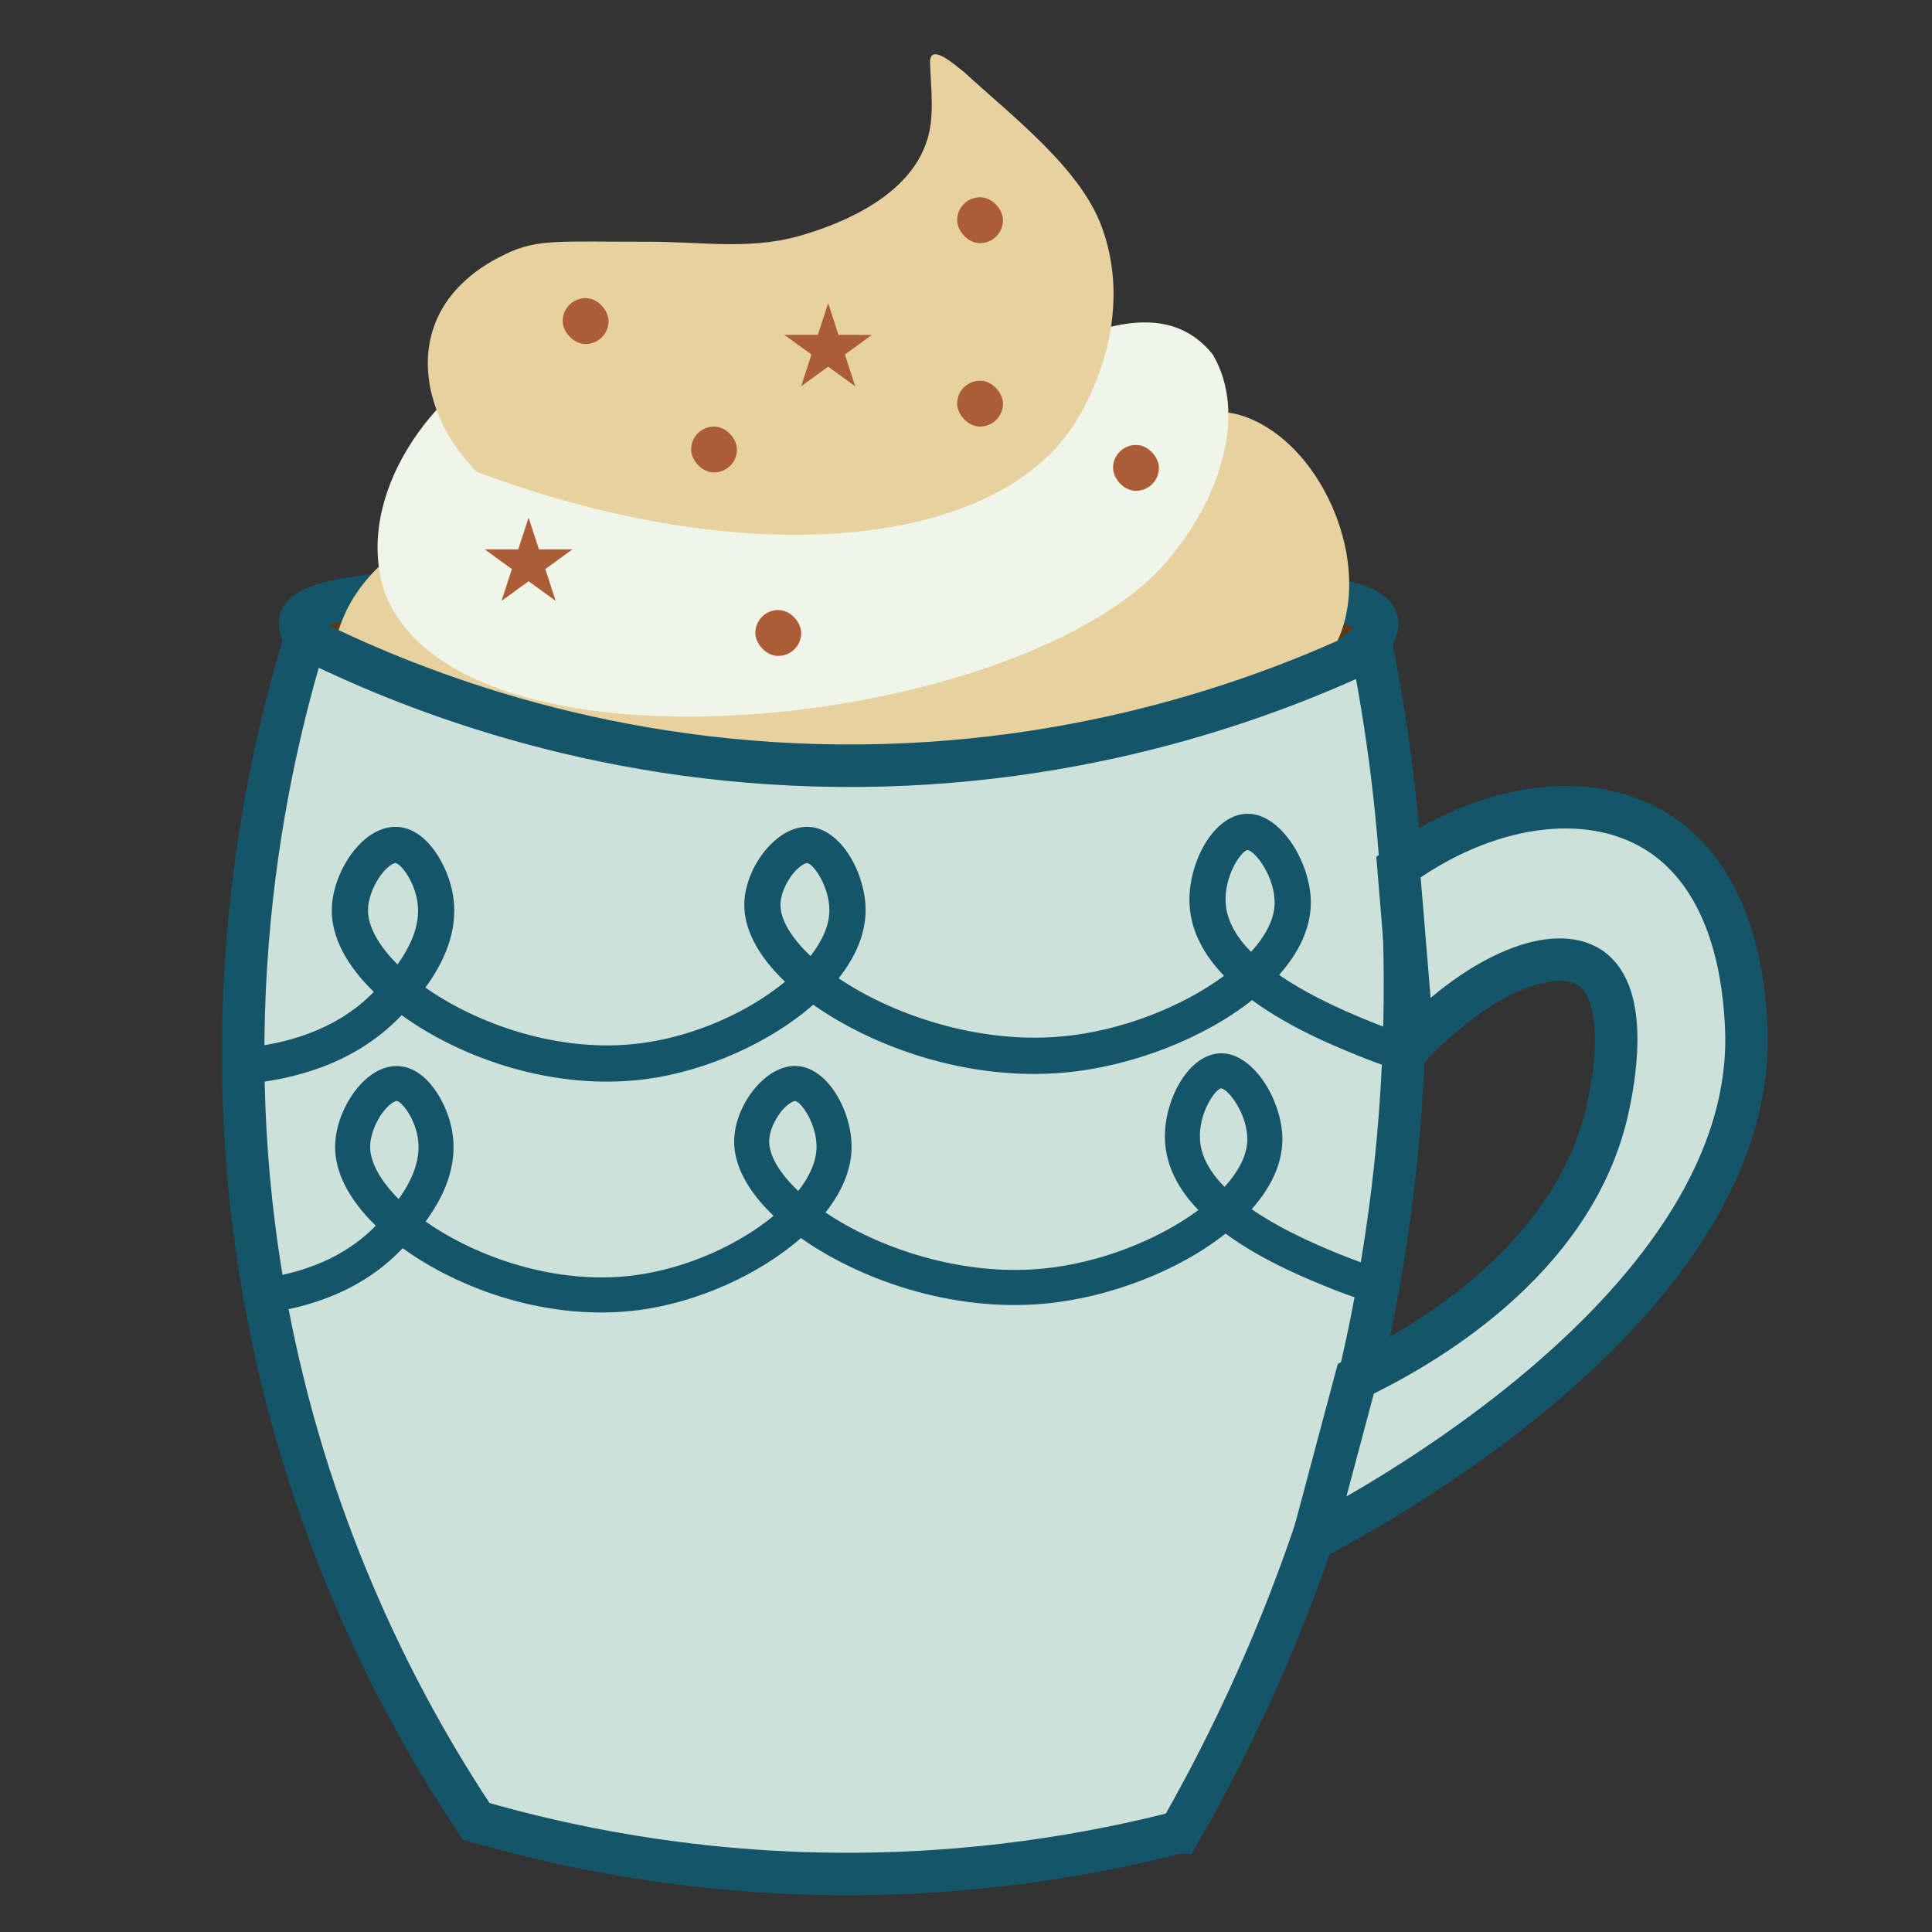
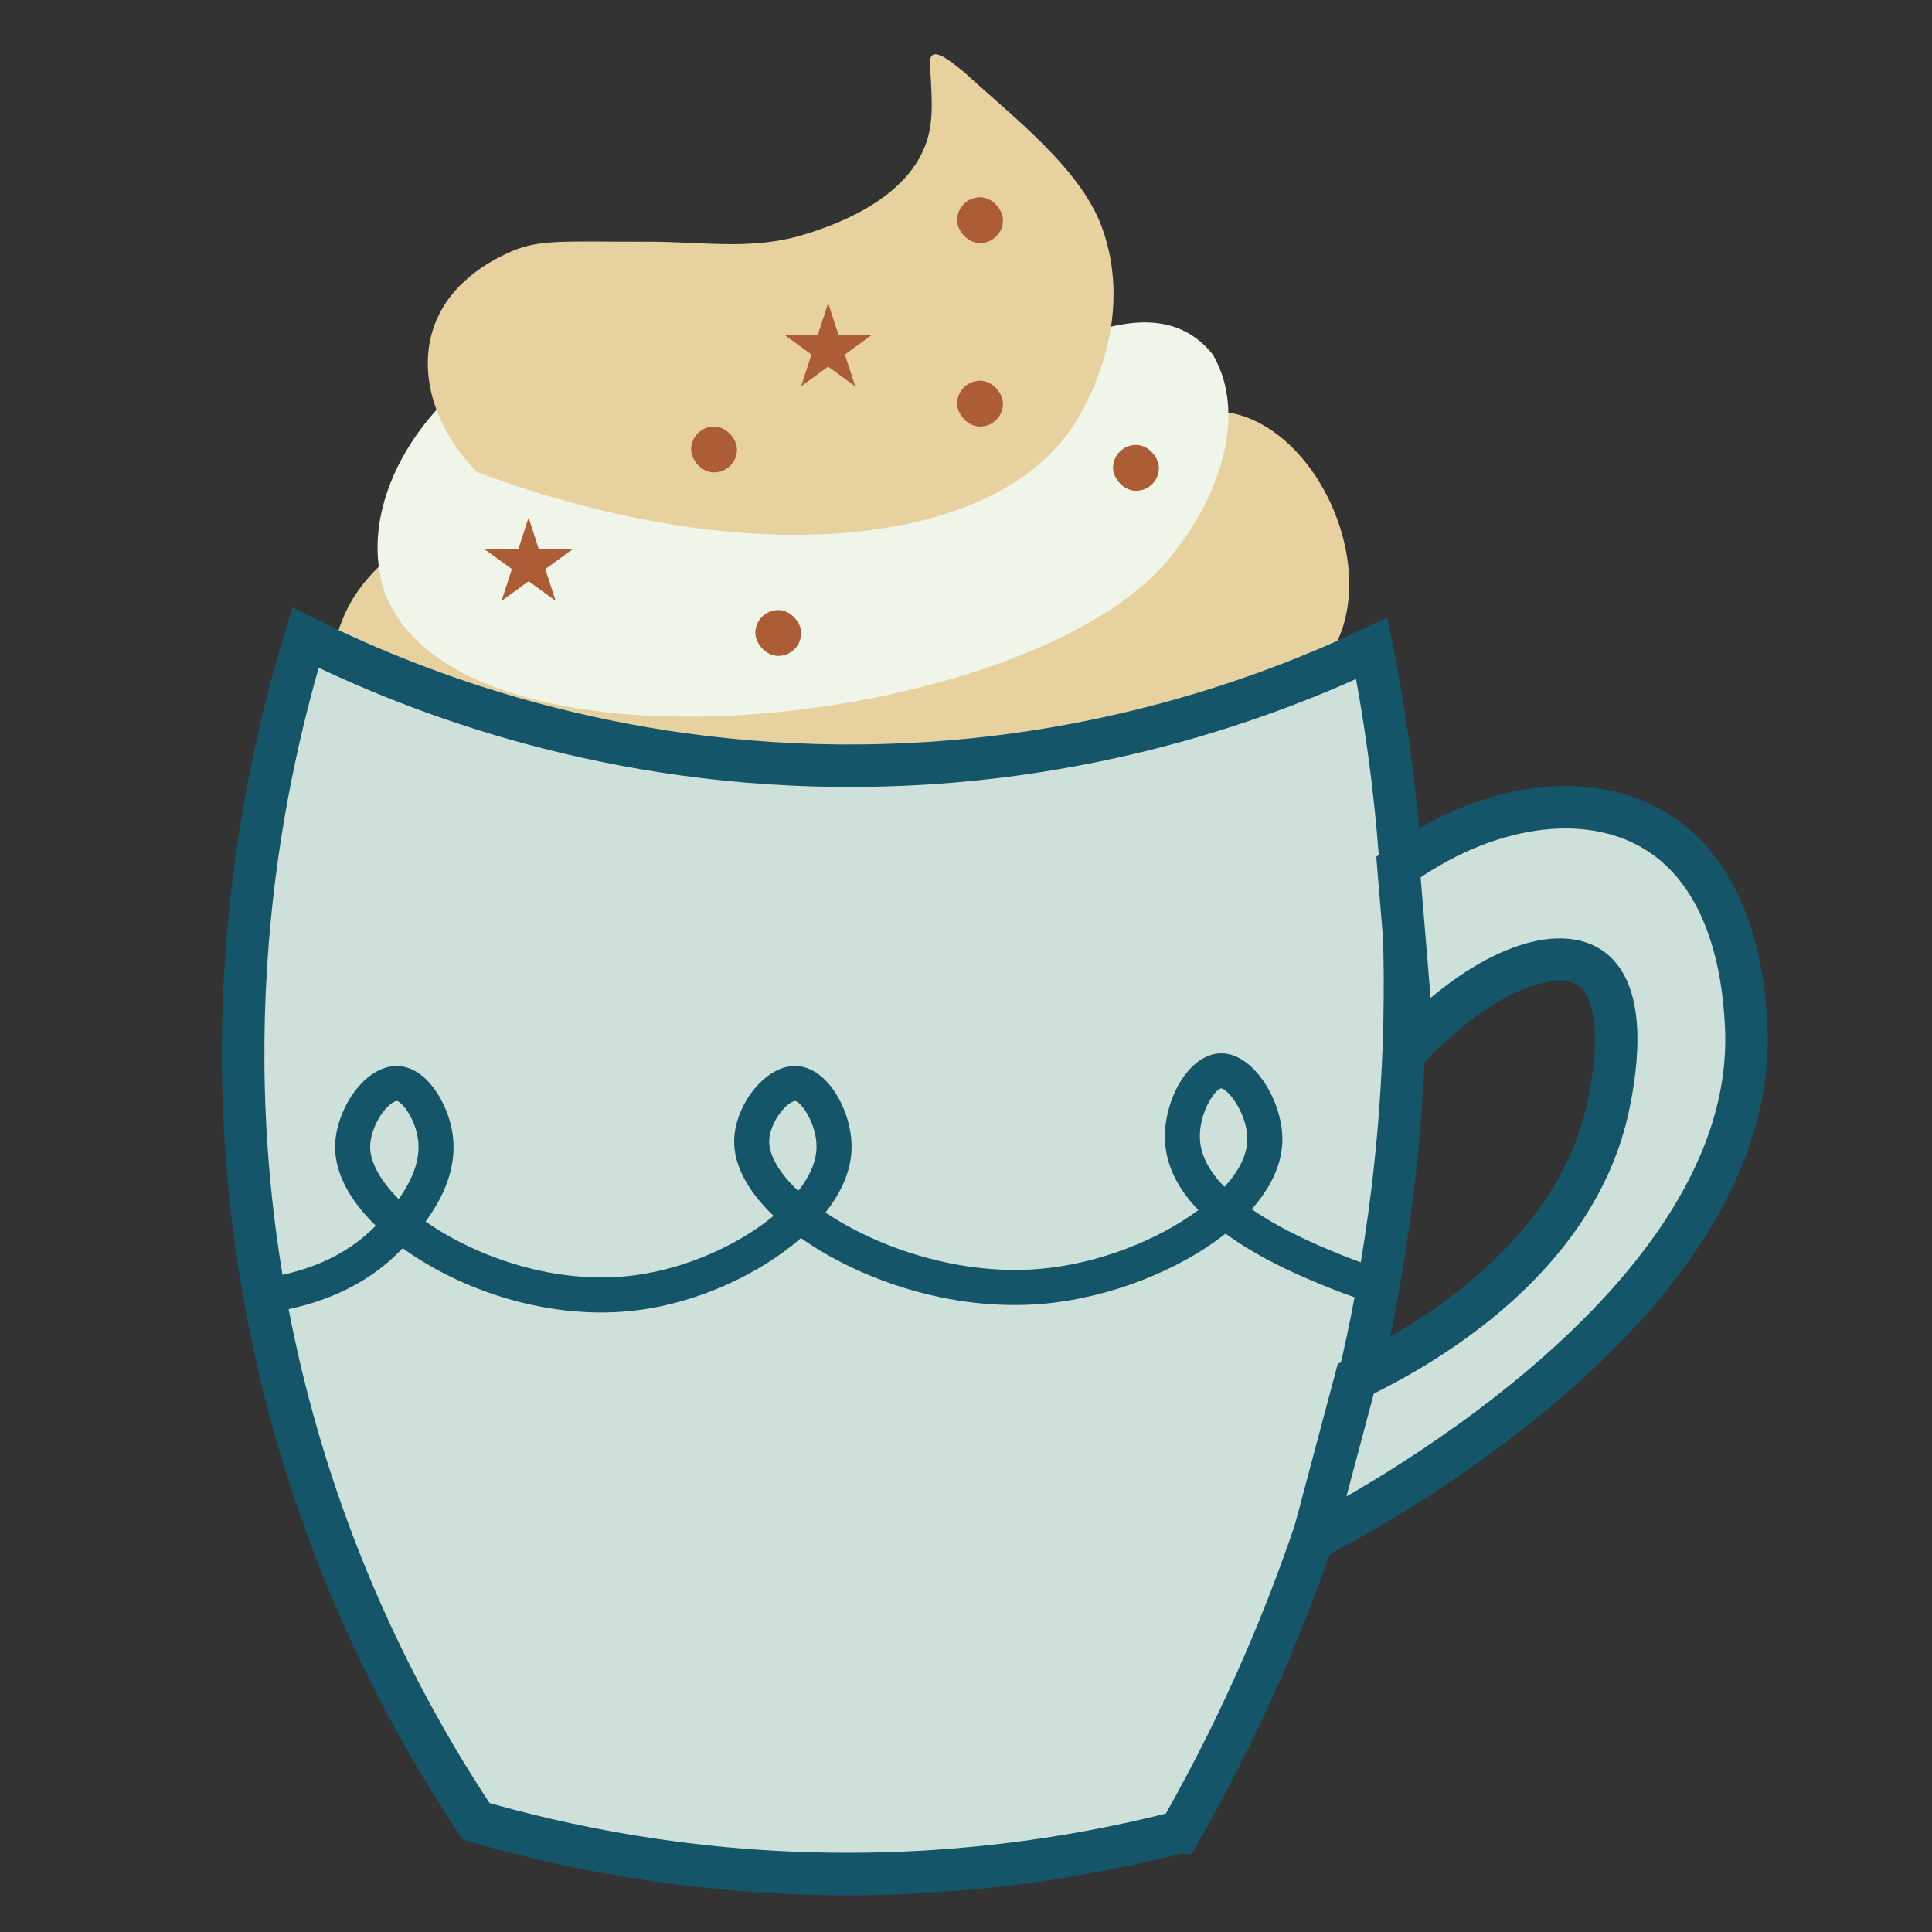
<svg xmlns="http://www.w3.org/2000/svg" id="Capa_2" data-name="Capa 2" viewBox="0 0 500 500">
  <rect x="0" y="0" width="500" height="500" fill="#333333" stroke="none" />
-   <path d="M77.68,160.9c1.46-9.05,45.44-9.11,133.39-9.22,95.89-.12,143.84-.18,145.33,9.22,1.99,12.59-69.02,43.93-145.33,42.41-70.12-1.4-135.34-30.36-133.39-42.41Z" fill="#603813" stroke="#145569" stroke-miterlimit="10" stroke-width="11" />
  <path d="M347.41,162.63c6.59-19.67-6.01-47.57-24.71-54.6-18.79-7.06-28.3,13.19-62.79,21.37-47.99,11.38-65.74-17.06-117.01-4.75-8.28,1.99-44.7,11.58-54.23,35.61-1.3,3.27-4.69,11.83,0,18.99,8.17,12.49,35.03,11.76,54.23,11.87,81.11.48,104.99,16.55,132.55,12.67,2.04-.29,9.34-2.14,18.72-5.55,24.82-9.01,47.04-17.07,53.25-35.61Z" fill="#e7d29f" />
  <path d="M305.34,474.11c-22.44,5.77-53.32,11.31-90.2,10.86-37.87-.46-69.33-7.07-91.93-13.62-17.21-25.9-40.42-67.95-52.43-124.18-17.43-81.6-1.86-148.96,8.28-182.13,24.81,12.35,73.51,32.54,137.98,33.12,64.12.58,112.96-18.51,137.98-30.36,7.5,37.68,14.84,99.82,0,173.85-11.58,57.74-32.62,102.59-49.67,132.46Z" fill="#cde1da" stroke="#145569" stroke-miterlimit="10" stroke-width="11" />
  <path d="M365.7,270.06c17.72-18.44,36.65-25.69,45.81-19.59,10.68,7.11,5.75,30.8,4.75,35.61-8.52,40.96-50.26,63.48-65.38,70.75-3.68,13.8-7.36,27.6-11.04,41.39,8.64-4.36,116.41-60.28,112.03-133.51-.47-7.9-2.21-37.02-23.74-49.85-17.9-10.67-43.82-6.7-66.21,9.51,1.26,15.23,2.52,30.46,3.78,45.69Z" fill="#cde1da" stroke="#145569" stroke-miterlimit="10" stroke-width="11" />
  <path d="M99.37,152.77c-7.6-24.45,12.17-52.05,34.35-62.33,23.94-11.43,50.03-.33,72.88,8.63,15.14,6.16,27.09,8.74,40.57,2.79,18.71-7.11,50.15-30.87,66.72-10.08,9.19,15.71,1.12,37.06-9.42,50.33-32.33,45.64-185.06,64.14-204.99,11.03l-.12-.36Z" fill="#eff5e9" />
  <path d="M123.48,122.18c-10.94-10.97-15.51-25.71-11.09-37.9,4.22-11.65,15.22-16.97,18.52-18.56,8.29-4.01,14.07-3.11,36.94-3.16,13.36-.03,25.74,2.13,38.61-1.38,13.04-3.66,28.57-10.98,33.17-24.02,2.48-6.54,1.18-14.87,1.06-21.23.18-4.9,6.64,1.09,8.97,2.85,11.95,11.07,29.82,24.54,35.47,39.93,7.83,21.31-1.16,41.74-7.13,51.09-20.2,31.65-83.38,38.88-154.52,12.38Z" fill="#e7d29f" />
-   <rect x="145.62" y="77.16" width="11.87" height="11.87" rx="5.94" ry="5.94" fill="#ad5d35" />
  <rect x="178.86" y="110.4" width="11.87" height="11.87" rx="5.94" ry="5.94" fill="#ad5d35" />
  <rect x="288.06" y="115.15" width="11.87" height="11.87" rx="5.94" ry="5.94" fill="#ad5d35" />
  <rect x="247.7" y="98.53" width="11.87" height="11.87" rx="5.94" ry="5.94" fill="#ad5d35" />
  <rect x="247.7" y="51.05" width="11.87" height="11.87" rx="5.94" ry="5.94" fill="#ad5d35" />
  <polygon points="136.8 133.96 139.47 142.19 148.13 142.19 141.13 147.28 143.8 155.51 136.8 150.42 129.8 155.51 132.47 147.28 125.47 142.19 134.12 142.19 136.8 133.96" fill="#ad5d35" />
  <polygon points="214.33 78.43 217 86.66 225.66 86.66 218.66 91.75 221.33 99.98 214.33 94.89 207.33 99.98 210 91.75 203 86.66 211.65 86.66 214.33 78.43" fill="#ad5d35" />
  <rect x="195.48" y="157.88" width="11.87" height="11.87" rx="5.94" ry="5.94" fill="#ad5d35" />
-   <path d="M356.62,265.16c-5.26-2.09-16.47-6.56-25.59-12.85,5.01-5.64,8.07-11.85,8.21-18.27.14-6.73-3.11-14.73-7.92-19.44-2.78-2.73-5.82-4.14-8.82-3.98-2.86.11-5.67,1.61-8.1,4.29-4.31,4.75-6.93,12.51-6.54,19.28.39,7.06,3.92,13.16,8.92,18.35-10.67,7.92-26.45,14.27-41.96,15.69-21.47,1.98-43.6-5.48-57.78-15.05,4.36-5.5,6.96-11.48,6.98-17.55.02-9.59-6.34-21.14-14.57-21.63-3.14-.17-6.37,1.17-9.35,3.92-4.42,4.09-7.35,10.34-7.48,15.91-.12,6.56,3.51,13.54,10.54,20.24-9.28,7.68-23.06,14.01-36.98,15.88-21.13,2.86-42.68-4.92-56.09-14.37,6.07-8.26,8.46-16.36,7.1-24.16-1.23-7.14-6.62-17.27-14.68-17.43-3.06-.05-6.26,1.37-9.12,4.17-4.5,4.42-7.53,11.43-7.53,17.46,0,6.92,3.75,14.16,10.88,21.08-.33.33-.66.64-.98.97-9.15,8.84-21.32,12.48-33.01,13.57v9.35c13.73-1.16,28.34-5.4,39.52-16.19.58-.56,1.14-1.11,1.69-1.67,15.23,11.04,39.29,19.75,63.46,16.51,15.4-2.08,31.87-9.42,43.05-19.22,15.32,10.82,39.88,19.88,65.19,17.55,17.24-1.59,35.79-8.76,48.38-18.74,10.18,7.5,22.58,12.43,29.11,15.04,3.34,1.33,6.75,2.51,10.2,3.53v-9.82c-2.28-.73-4.51-1.55-6.73-2.42ZM102.87,249.59c-4.89-4.87-7.64-9.87-7.64-13.96,0-3.5,2.03-8.12,4.72-10.76,1.26-1.23,2.14-1.51,2.36-1.51h.02c1.17.03,4.67,4.14,5.64,9.68.89,5.08-.83,10.62-5.09,16.55ZM209.76,247.42c-5.09-4.81-7.85-9.56-7.78-13.4.06-2.97,1.92-6.81,4.4-9.15,1.36-1.26,2.3-1.51,2.48-1.51h.02c1.62.14,5.78,6.07,5.76,12.26-.02,3.83-1.8,7.87-4.89,11.81ZM323.76,246.33c-3.75-3.79-6.29-8.04-6.56-12.66-.41-6.9,3.9-13.34,5.64-13.69,2.05.23,7.17,7.03,7.03,13.87-.09,4.08-2.33,8.37-6.11,12.49Z" fill="#145569" />
  <path d="M348.69,325.38c-5.09-2.02-15.94-6.35-24.76-12.43,4.85-5.45,7.81-11.47,7.95-17.68.14-6.51-3.01-14.25-7.66-18.81-2.69-2.64-5.64-4-8.54-3.85-2.76.11-5.48,1.56-7.84,4.15-4.17,4.59-6.71,12.1-6.33,18.66.38,6.83,3.79,12.74,8.63,17.75-10.32,7.66-25.59,13.81-40.6,15.18-20.77,1.92-42.18-5.3-55.9-14.56,4.22-5.32,6.74-11.1,6.75-16.98.02-9.28-6.13-20.46-14.1-20.92-3.04-.17-6.16,1.13-9.05,3.79-4.28,3.96-7.12,10-7.24,15.4-.12,6.35,3.4,13.1,10.2,19.58-8.97,7.43-22.31,13.55-35.78,15.36-20.44,2.76-41.29-4.76-54.27-13.9,5.88-7.99,8.19-15.83,6.87-23.37-1.19-6.9-6.41-16.71-14.2-16.86-2.96-.05-6.06,1.33-8.82,4.03-4.35,4.28-7.28,11.06-7.28,16.89,0,6.69,3.63,13.7,10.53,20.4-.32.32-.63.62-.95.94-8.85,8.55-20.62,12.07-31.94,13.13v9.05c13.28-1.12,27.42-5.23,38.24-15.67.56-.54,1.1-1.07,1.63-1.62,14.73,10.68,38.01,19.11,61.4,15.97,14.9-2.01,30.84-9.11,41.65-18.6,14.82,10.47,38.59,19.23,63.08,16.98,16.68-1.54,34.63-8.48,46.81-18.13,9.85,7.25,21.85,12.03,28.16,14.55,3.23,1.28,6.53,2.43,9.87,3.41v-9.5c-2.21-.71-4.37-1.5-6.51-2.34ZM103.18,310.32c-4.73-4.71-7.39-9.55-7.39-13.51,0-3.38,1.96-7.86,4.56-10.41,1.22-1.19,2.07-1.47,2.28-1.47h.02c1.13.03,4.52,4,5.45,9.37.86,4.91-.8,10.27-4.93,16.01ZM206.59,308.22c-4.93-4.65-7.6-9.25-7.52-12.96.06-2.87,1.86-6.59,4.26-8.85,1.31-1.22,2.22-1.47,2.4-1.47h.02c1.57.14,5.59,5.88,5.57,11.86-.02,3.7-1.74,7.61-4.73,11.42ZM316.9,307.16c-3.63-3.67-6.09-7.78-6.35-12.25-.39-6.68,3.78-12.9,5.45-13.25,1.98.23,6.93,6.8,6.8,13.42-.09,3.94-2.25,8.1-5.91,12.09Z" fill="#145569" />
</svg>